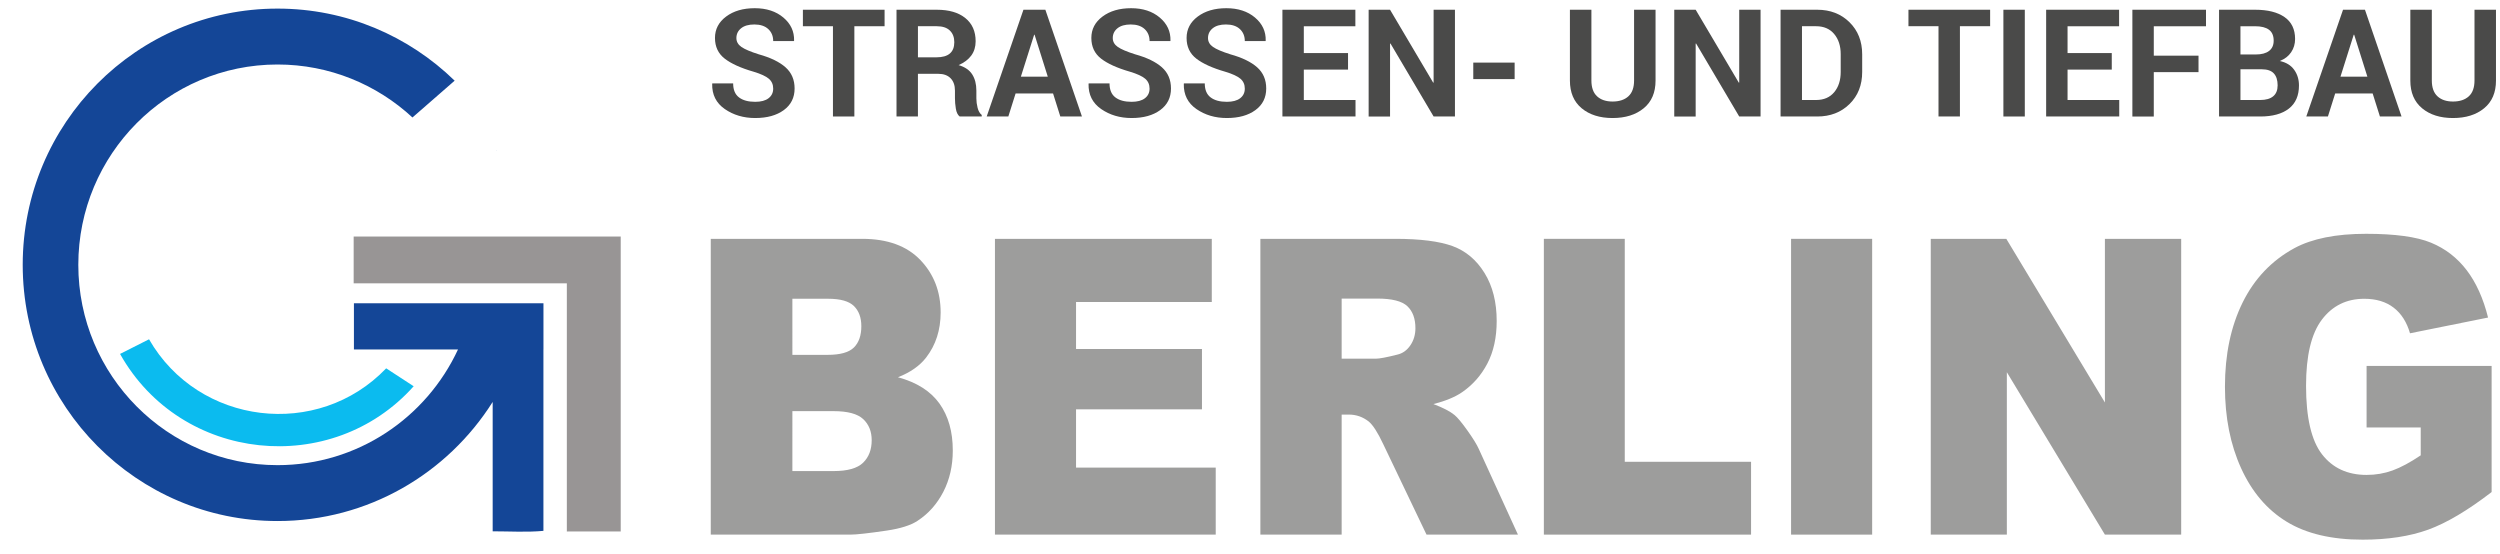
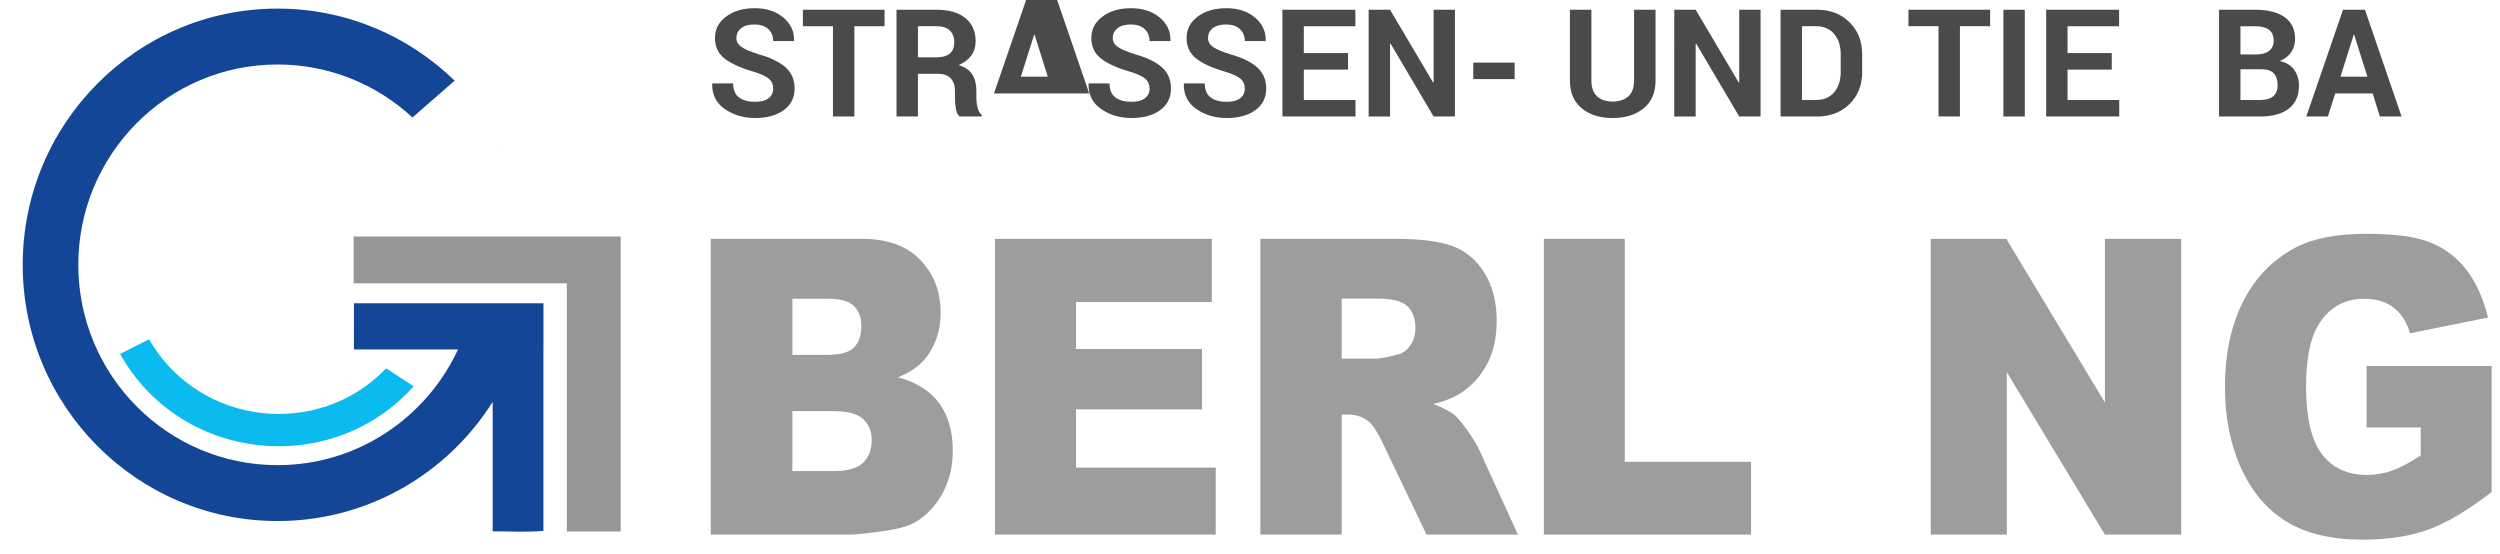
<svg xmlns="http://www.w3.org/2000/svg" version="1.1" id="Ebene_1" x="0px" y="0px" width="340.16px" height="75.333px" viewBox="0 0 340.16 75.333" enable-background="new 0 0 340.16 75.333" xml:space="preserve">
  <g>
    <g>
      <g>
        <polygon fill-rule="evenodd" clip-rule="evenodd" fill="#144697" points="67.581,20.496 67.581,20.546 67.619,20.542    " />
        <path fill-rule="evenodd" clip-rule="evenodd" fill="#144697" d="M73.946,41.261h-2.597c-0.001,0-0.004-0.002-0.006-0.002     l0.001,0.002H48.156v6.286h14.163C58.004,56.842,48.635,63.29,37.762,63.29c-14.967,0-27.107-12.208-27.107-27.257     c0-15.05,12.14-27.257,27.107-27.257c7.082,0,13.529,2.734,18.359,7.208l5.741-5.008c-6.24-6.069-14.737-9.806-24.1-9.806     C18.618,1.17,3.09,16.783,3.09,36.033c0,19.249,15.528,34.861,34.672,34.861c12.317,0,23.126-6.468,29.273-16.205v17.602     c2.259,0,4.672,0.151,6.905-0.061V47.547h0.005V41.261z" />
      </g>
      <path fill-rule="evenodd" clip-rule="evenodd" fill="#989595" d="M80.436,32.185h-3.31H48.121v6.363h29.005V72.32    c0.029-0.001,0.059-0.003,0.089-0.003h7.243V32.185H80.436z" />
      <g>
        <path fill="#9D9D9C" d="M96.709,32.497h20.609c3.435,0,6.072,0.961,7.911,2.883c1.839,1.922,2.759,4.301,2.759,7.137     c0,2.38-0.656,4.42-1.969,6.123c-0.875,1.135-2.155,2.032-3.84,2.69c2.56,0.696,4.443,1.891,5.651,3.583     c1.207,1.693,1.811,3.821,1.811,6.382c0,2.086-0.43,3.963-1.289,5.628c-0.859,1.666-2.033,2.983-3.524,3.953     c-0.923,0.604-2.317,1.043-4.181,1.318c-2.479,0.366-4.123,0.549-4.934,0.549H96.709V32.497z M107.815,48.283h4.788     c1.717,0,2.912-0.334,3.585-1.003c0.672-0.667,1.009-1.632,1.009-2.896c0-1.171-0.336-2.085-1.009-2.745     c-0.673-0.659-1.843-0.989-3.512-0.989h-4.861V48.283z M107.815,64.095h5.614c1.896,0,3.233-0.379,4.01-1.139     c0.778-0.76,1.167-1.78,1.167-3.061c0-1.19-0.385-2.146-1.155-2.87c-0.77-0.722-2.119-1.084-4.047-1.084h-5.59V64.095z" />
        <path fill="#9D9D9C" d="M135.376,32.497h29.504v8.593H146.41v6.396h17.135v8.209H146.41v7.933h19.006v9.115h-30.04V32.497z" />
        <path fill="#9D9D9C" d="M171.491,72.743V32.497h18.351c3.402,0,6.003,0.33,7.803,0.989c1.797,0.659,3.248,1.88,4.35,3.665     c1.102,1.784,1.651,3.958,1.651,6.52c0,2.233-0.42,4.159-1.263,5.778c-0.844,1.621-2.003,2.934-3.479,3.94     c-0.938,0.64-2.228,1.171-3.865,1.592c1.312,0.496,2.266,0.99,2.866,1.484c0.404,0.33,0.991,1.034,1.761,2.115     c0.769,1.081,1.282,1.915,1.541,2.5l5.332,11.663h-12.44l-5.884-12.299c-0.746-1.592-1.41-2.625-1.993-3.102     c-0.795-0.621-1.693-0.934-2.698-0.934h-0.972v16.335H171.491z M182.551,48.804h4.642c0.503,0,1.475-0.183,2.916-0.549     c0.729-0.165,1.326-0.585,1.787-1.263c0.462-0.677,0.692-1.454,0.692-2.334c0-1.298-0.364-2.295-1.093-2.991     c-0.73-0.696-2.1-1.043-4.108-1.043h-4.836V48.804z" />
        <path fill="#9D9D9C" d="M210.062,32.497h11.01v30.336h17.184v9.91h-28.193V32.497z" />
-         <path fill="#9D9D9C" d="M243.7,32.497h11.033v40.246H243.7V32.497z" />
        <path fill="#9D9D9C" d="M262.705,32.497h10.281l13.416,22.266V32.497h10.378v40.246h-10.378L273.06,50.645v22.098h-10.354V32.497     z" />
        <path fill="#9D9D9C" d="M322.007,58.166v-8.374h17.014V66.95c-3.257,2.507-6.137,4.215-8.64,5.121     c-2.504,0.905-5.474,1.358-8.908,1.358c-4.229,0-7.676-0.814-10.341-2.443c-2.666-1.629-4.731-4.054-6.197-7.275     c-1.468-3.221-2.2-6.917-2.2-11.09c0-4.393,0.803-8.213,2.406-11.462c1.604-3.248,3.953-5.714,7.048-7.398     c2.414-1.299,5.663-1.949,9.746-1.949c3.938,0,6.882,0.403,8.835,1.208c1.952,0.806,3.572,2.055,4.86,3.748     c1.288,1.692,2.257,3.839,2.904,6.438l-10.621,2.141c-0.437-1.519-1.179-2.681-2.224-3.486c-1.045-0.805-2.378-1.208-3.998-1.208     c-2.414,0-4.338,0.947-5.771,2.842c-1.435,1.895-2.151,4.891-2.151,8.991c0,4.355,0.725,7.466,2.176,9.333     c1.449,1.867,3.471,2.8,6.062,2.8c1.232,0,2.407-0.201,3.525-0.604c1.117-0.403,2.397-1.089,3.84-2.06v-3.788H322.007z" />
      </g>
    </g>
    <path fill-rule="evenodd" clip-rule="evenodd" fill="#0BBBEF" d="M52.544,50.117c-9.263,9.69-25.527,7.778-32.265-3.952   l-0.854,0.43c-0.04,0.022-0.079,0.041-0.118,0.06l-2.972,1.501c8.307,14.815,28.849,16.841,39.952,4.399L52.544,50.117z" />
    <g>
      <path fill="#4A4A49" d="M105.204,12.06c0-0.559-0.198-1.008-0.594-1.347c-0.396-0.339-1.089-0.659-2.08-0.958    c-1.729-0.499-3.037-1.091-3.921-1.776c-0.884-0.685-1.327-1.623-1.327-2.813c0-1.19,0.507-2.163,1.521-2.918    c1.014-0.755,2.31-1.132,3.886-1.132c1.596,0,2.896,0.424,3.901,1.272c1.004,0.847,1.49,1.894,1.457,3.137l-0.02,0.06h-2.823    c0-0.672-0.225-1.216-0.673-1.632c-0.449-0.416-1.079-0.623-1.891-0.623c-0.778,0-1.38,0.173-1.806,0.519    c-0.425,0.346-0.638,0.789-0.638,1.327c0,0.492,0.228,0.896,0.684,1.212c0.456,0.316,1.242,0.65,2.359,1.003    c1.603,0.445,2.816,1.034,3.641,1.766c0.825,0.732,1.237,1.693,1.237,2.883c0,1.244-0.491,2.225-1.471,2.943    c-0.981,0.718-2.277,1.077-3.886,1.077c-1.583,0-2.963-0.407-4.141-1.222c-1.177-0.815-1.749-1.957-1.716-3.427l0.02-0.06h2.833    c0,0.865,0.265,1.499,0.793,1.9c0.529,0.403,1.266,0.604,2.21,0.604c0.792,0,1.396-0.163,1.815-0.489    C104.994,13.041,105.204,12.605,105.204,12.06z" />
      <path fill="#4A4A49" d="M120.358,3.569h-4.11v12.281h-2.913V3.569h-4.09V1.325h11.114V3.569z" />
      <path fill="#4A4A49" d="M124.897,10.044v5.806h-2.914V1.325h5.478c1.656,0,2.951,0.377,3.886,1.132s1.402,1.807,1.402,3.158    c0,0.751-0.196,1.396-0.589,1.936c-0.393,0.539-0.968,0.974-1.726,1.307c0.858,0.253,1.475,0.675,1.851,1.267    c0.375,0.592,0.563,1.324,0.563,2.195v1.067c0,0.406,0.055,0.83,0.165,1.272c0.11,0.442,0.298,0.77,0.564,0.982v0.209h-3.003    c-0.266-0.213-0.439-0.568-0.519-1.067s-0.12-0.971-0.12-1.417v-1.028c0-0.725-0.198-1.289-0.594-1.691s-0.953-0.604-1.671-0.604    H124.897z M124.897,7.799h2.514c0.818,0,1.429-0.173,1.831-0.519c0.403-0.346,0.604-0.858,0.604-1.537    c0-0.665-0.201-1.193-0.604-1.586c-0.402-0.393-0.996-0.589-1.78-0.589h-2.564V7.799z" />
-       <path fill="#4A4A49" d="M143.284,12.718h-5.098l-0.988,3.132h-2.943l4.998-14.526h2.983l4.978,14.526h-2.943L143.284,12.718z     M138.904,10.434h3.662l-1.796-5.707h-0.06L138.904,10.434z" />
+       <path fill="#4A4A49" d="M143.284,12.718h-5.098h-2.943l4.998-14.526h2.983l4.978,14.526h-2.943L143.284,12.718z     M138.904,10.434h3.662l-1.796-5.707h-0.06L138.904,10.434z" />
      <path fill="#4A4A49" d="M156.414,12.06c0-0.559-0.198-1.008-0.593-1.347c-0.396-0.339-1.089-0.659-2.08-0.958    c-1.73-0.499-3.037-1.091-3.921-1.776c-0.884-0.685-1.327-1.623-1.327-2.813c0-1.19,0.507-2.163,1.522-2.918    c1.014-0.755,2.309-1.132,3.886-1.132c1.596,0,2.896,0.424,3.9,1.272c1.004,0.847,1.49,1.894,1.457,3.137l-0.02,0.06h-2.823    c0-0.672-0.225-1.216-0.673-1.632c-0.45-0.416-1.08-0.623-1.891-0.623c-0.778,0-1.38,0.173-1.806,0.519    c-0.425,0.346-0.638,0.789-0.638,1.327c0,0.492,0.228,0.896,0.684,1.212c0.456,0.316,1.242,0.65,2.359,1.003    c1.604,0.445,2.817,1.034,3.642,1.766c0.824,0.732,1.237,1.693,1.237,2.883c0,1.244-0.491,2.225-1.472,2.943    c-0.982,0.718-2.276,1.077-3.886,1.077c-1.583,0-2.963-0.407-4.141-1.222c-1.177-0.815-1.749-1.957-1.716-3.427l0.02-0.06h2.833    c0,0.865,0.265,1.499,0.793,1.9c0.528,0.403,1.266,0.604,2.21,0.604c0.791,0,1.396-0.163,1.815-0.489    C156.204,13.041,156.414,12.605,156.414,12.06z" />
      <path fill="#4A4A49" d="M169.373,12.06c0-0.559-0.198-1.008-0.593-1.347c-0.396-0.339-1.09-0.659-2.081-0.958    c-1.73-0.499-3.036-1.091-3.921-1.776c-0.884-0.685-1.326-1.623-1.326-2.813c0-1.19,0.507-2.163,1.521-2.918    s2.31-1.132,3.886-1.132c1.596,0,2.896,0.424,3.901,1.272c1.003,0.847,1.49,1.894,1.456,3.137l-0.019,0.06h-2.824    c0-0.672-0.225-1.216-0.673-1.632c-0.449-0.416-1.079-0.623-1.891-0.623c-0.777,0-1.379,0.173-1.805,0.519    c-0.426,0.346-0.639,0.789-0.639,1.327c0,0.492,0.228,0.896,0.684,1.212c0.456,0.316,1.241,0.65,2.359,1.003    c1.603,0.445,2.817,1.034,3.642,1.766c0.825,0.732,1.237,1.693,1.237,2.883c0,1.244-0.49,2.225-1.471,2.943    c-0.981,0.718-2.276,1.077-3.887,1.077c-1.583,0-2.962-0.407-4.14-1.222c-1.177-0.815-1.749-1.957-1.716-3.427l0.02-0.06h2.833    c0,0.865,0.265,1.499,0.793,1.9c0.529,0.403,1.266,0.604,2.209,0.604c0.792,0,1.397-0.163,1.816-0.489    C169.164,13.041,169.373,12.605,169.373,12.06z" />
      <path fill="#4A4A49" d="M183.419,9.466h-6.016v4.14h7.034v2.245h-9.947V1.325h9.927v2.245h-7.014v3.651h6.016V9.466z" />
      <path fill="#4A4A49" d="M197.966,15.851h-2.903l-5.866-9.927l-0.061,0.01v9.917h-2.913V1.325h2.913l5.866,9.917l0.061-0.01V1.325    h2.903V15.851z" />
      <path fill="#4A4A49" d="M206.087,10.763h-5.627V8.518h5.627V10.763z" />
      <path fill="#4A4A49" d="M225.261,1.325v9.637c0,1.63-0.538,2.887-1.616,3.771c-1.077,0.884-2.487,1.327-4.229,1.327    c-1.736,0-3.138-0.442-4.205-1.327c-1.068-0.885-1.602-2.142-1.602-3.771V1.325h2.924v9.629c0,0.958,0.256,1.674,0.768,2.148    c0.512,0.475,1.217,0.713,2.115,0.713c0.91,0,1.626-0.236,2.146-0.708c0.519-0.471,0.777-1.189,0.777-2.153V1.325H225.261z" />
      <path fill="#4A4A49" d="M239.549,15.851h-2.904l-5.866-9.927l-0.06,0.01v9.917h-2.913V1.325h2.913l5.866,9.917l0.06-0.01V1.325    h2.904V15.851z" />
      <path fill="#4A4A49" d="M242.271,15.851V1.325h4.988c1.776,0,3.239,0.567,4.39,1.701c1.15,1.134,1.727,2.589,1.727,4.365v2.404    c0,1.782-0.576,3.237-1.727,4.365c-1.15,1.127-2.613,1.691-4.39,1.691H242.271z M245.185,3.569v10.037h1.926    c1.044,0,1.862-0.352,2.454-1.056c0.592-0.705,0.888-1.625,0.888-2.761V7.367c0-1.123-0.296-2.037-0.888-2.741    s-1.41-1.057-2.454-1.057H245.185z" />
      <path fill="#4A4A49" d="M270.785,3.569h-4.11v12.281h-2.914V3.569h-4.09V1.325h11.114V3.569z" />
      <path fill="#4A4A49" d="M275.503,15.851h-2.913V1.325h2.913V15.851z" />
      <path fill="#4A4A49" d="M287.336,9.466h-6.016v4.14h7.033v2.245h-9.946V1.325h9.926v2.245h-7.013v3.651h6.016V9.466z" />
-       <path fill="#4A4A49" d="M299.139,9.815h-6.086v6.036h-2.913V1.325h10.017v2.245h-7.104V7.57h6.086V9.815z" />
      <path fill="#4A4A49" d="M301.932,15.851V1.325h4.908c1.709,0,3.044,0.333,4.001,0.998c0.958,0.665,1.438,1.66,1.438,2.983    c0,0.672-0.179,1.272-0.535,1.801c-0.355,0.529-0.872,0.927-1.551,1.192c0.871,0.186,1.525,0.585,1.961,1.197    c0.436,0.612,0.653,1.32,0.653,2.125c0,1.39-0.459,2.442-1.377,3.158c-0.918,0.715-2.219,1.072-3.9,1.072H301.932z M304.845,7.411    h2.095c0.778,0,1.377-0.16,1.796-0.479s0.629-0.785,0.629-1.397c0-0.672-0.211-1.167-0.634-1.486s-1.053-0.479-1.891-0.479h-1.995    V7.411z M304.845,9.426v4.18h2.685c0.771,0,1.359-0.167,1.766-0.503c0.405-0.334,0.607-0.831,0.607-1.488    c0-0.71-0.173-1.252-0.519-1.627s-0.891-0.562-1.636-0.562H304.845z" />
      <path fill="#4A4A49" d="M322.833,12.718h-5.099l-0.988,3.132h-2.942l4.999-14.526h2.982l4.978,14.526h-2.942L322.833,12.718z     M318.453,10.434h3.662l-1.796-5.707h-0.062L318.453,10.434z" />
-       <path fill="#4A4A49" d="M339.613,1.325v9.637c0,1.63-0.539,2.887-1.616,3.771c-1.078,0.884-2.487,1.327-4.23,1.327    c-1.736,0-3.138-0.442-4.205-1.327c-1.067-0.885-1.602-2.142-1.602-3.771V1.325h2.924v9.629c0,0.958,0.256,1.674,0.768,2.148    c0.512,0.475,1.218,0.713,2.115,0.713c0.911,0,1.627-0.236,2.146-0.708c0.519-0.471,0.777-1.189,0.777-2.153V1.325H339.613z" />
    </g>
  </g>
</svg>